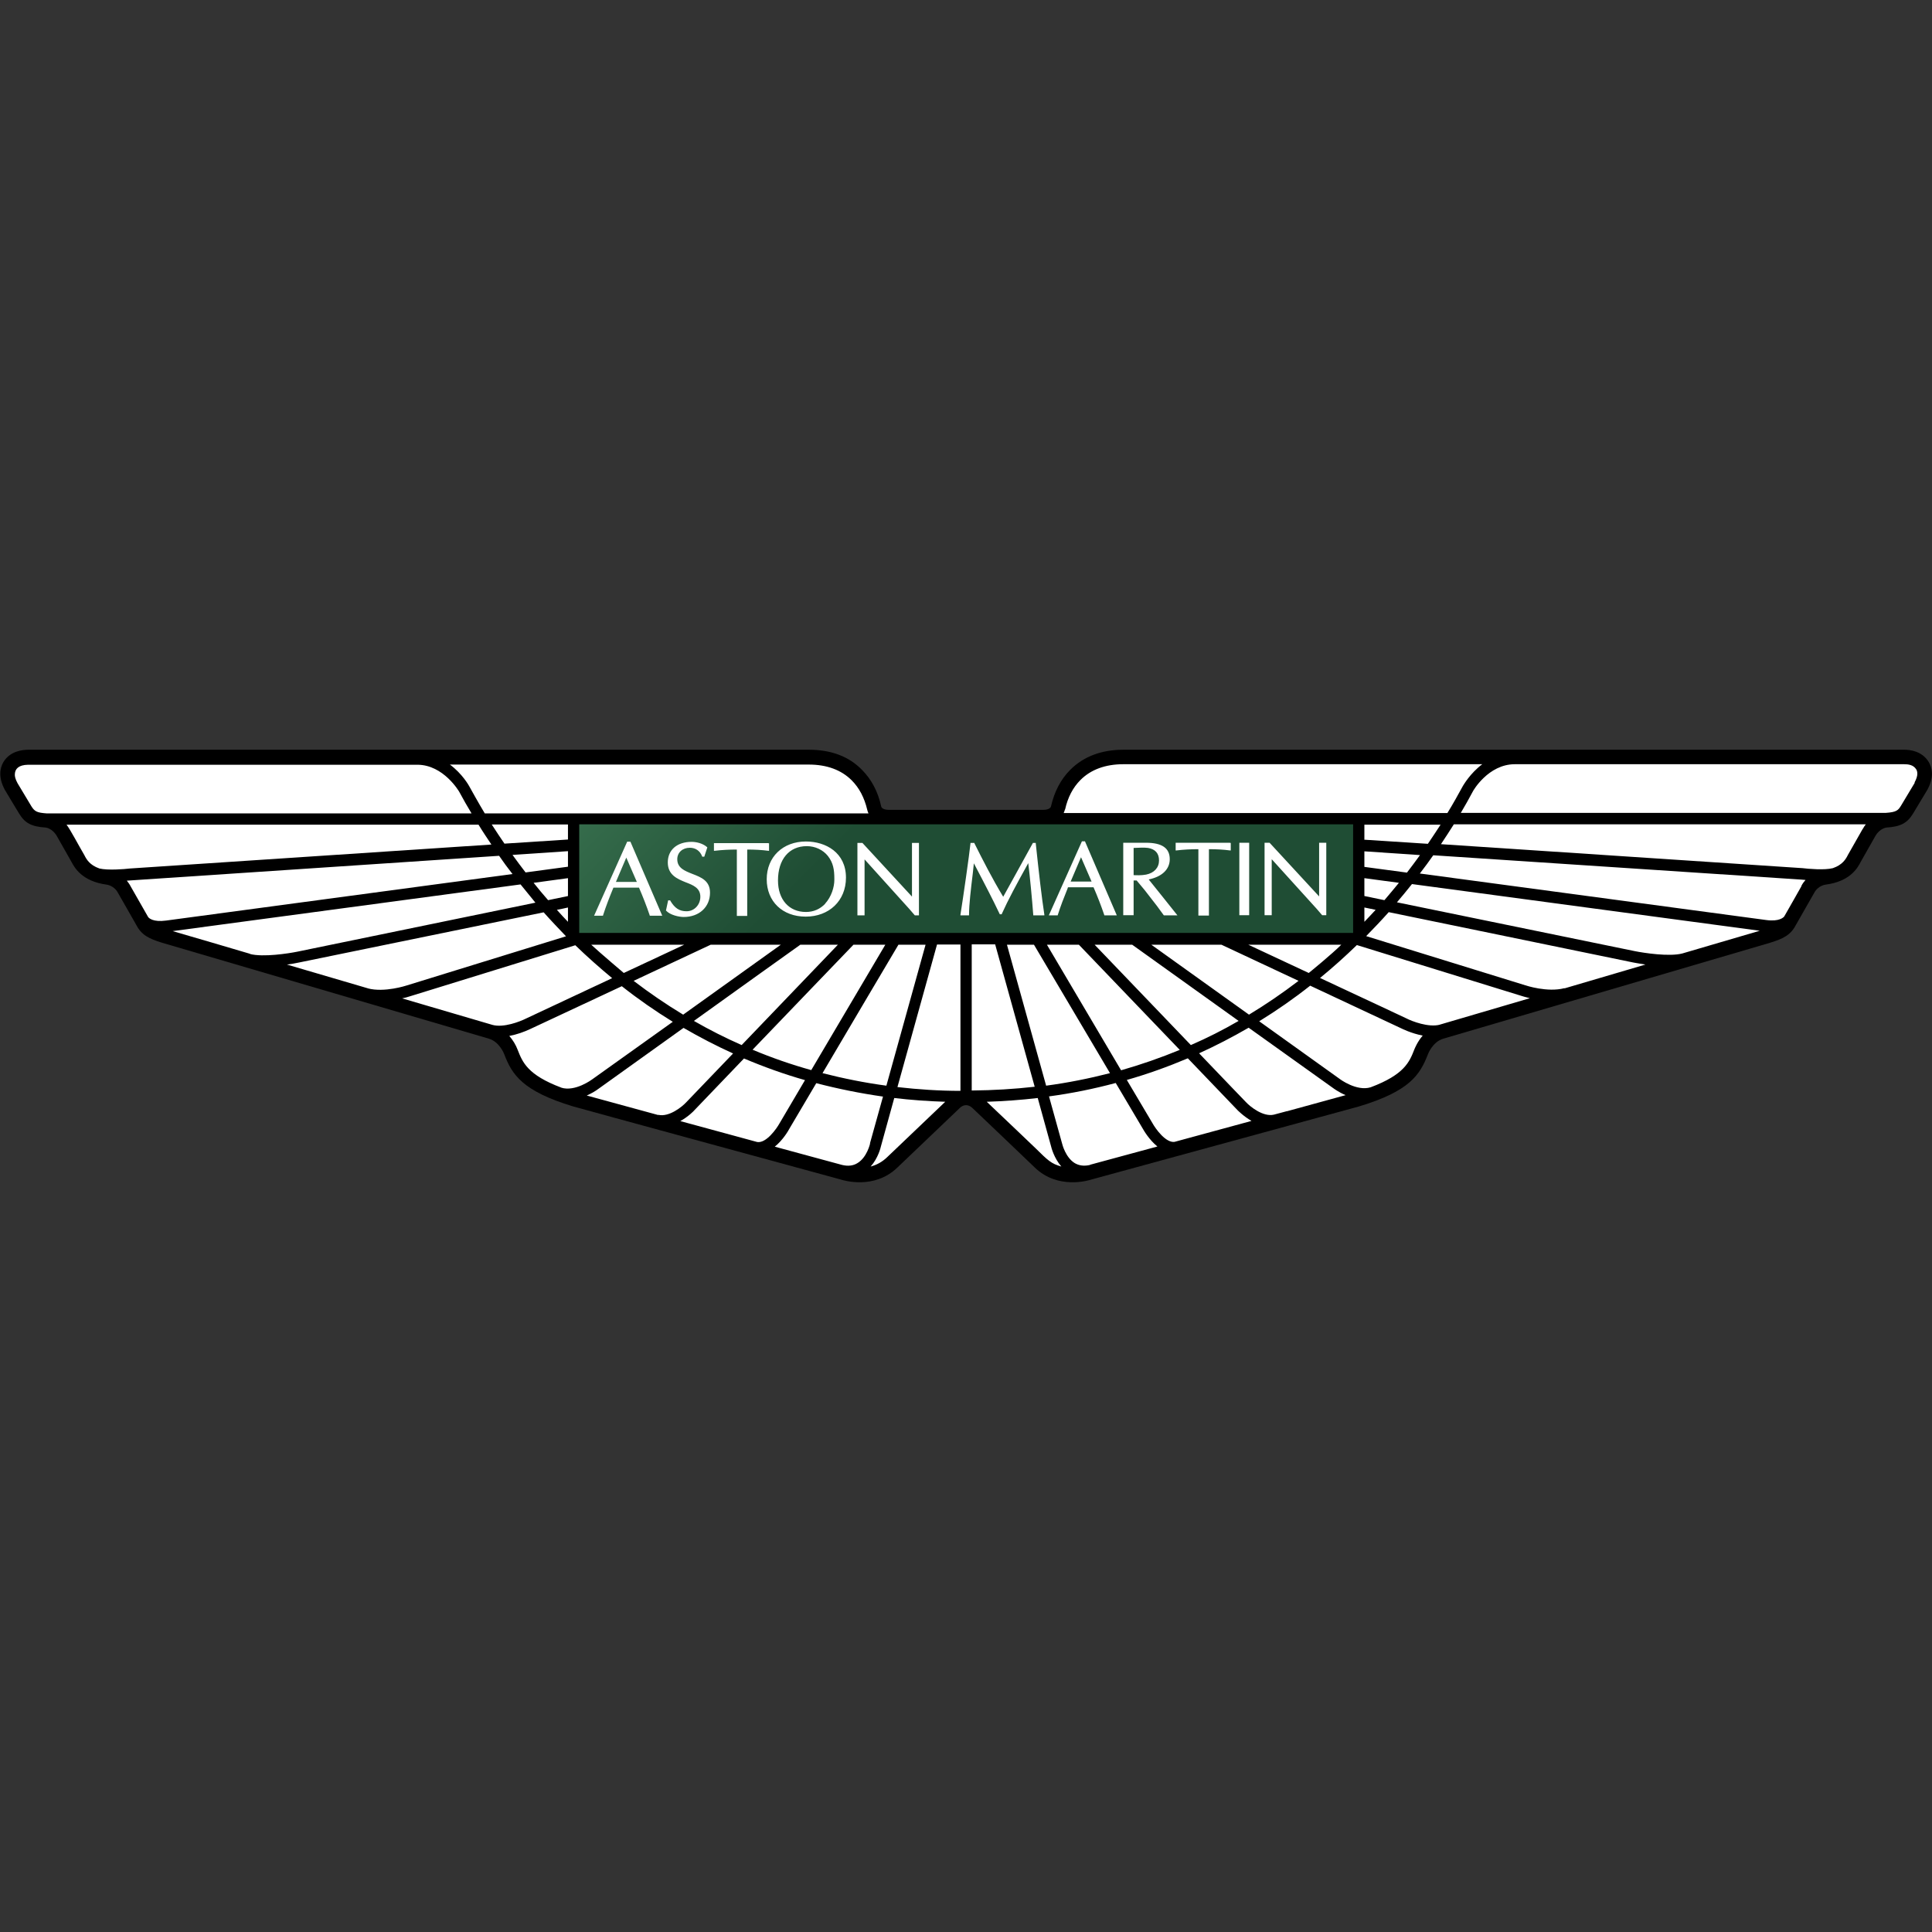
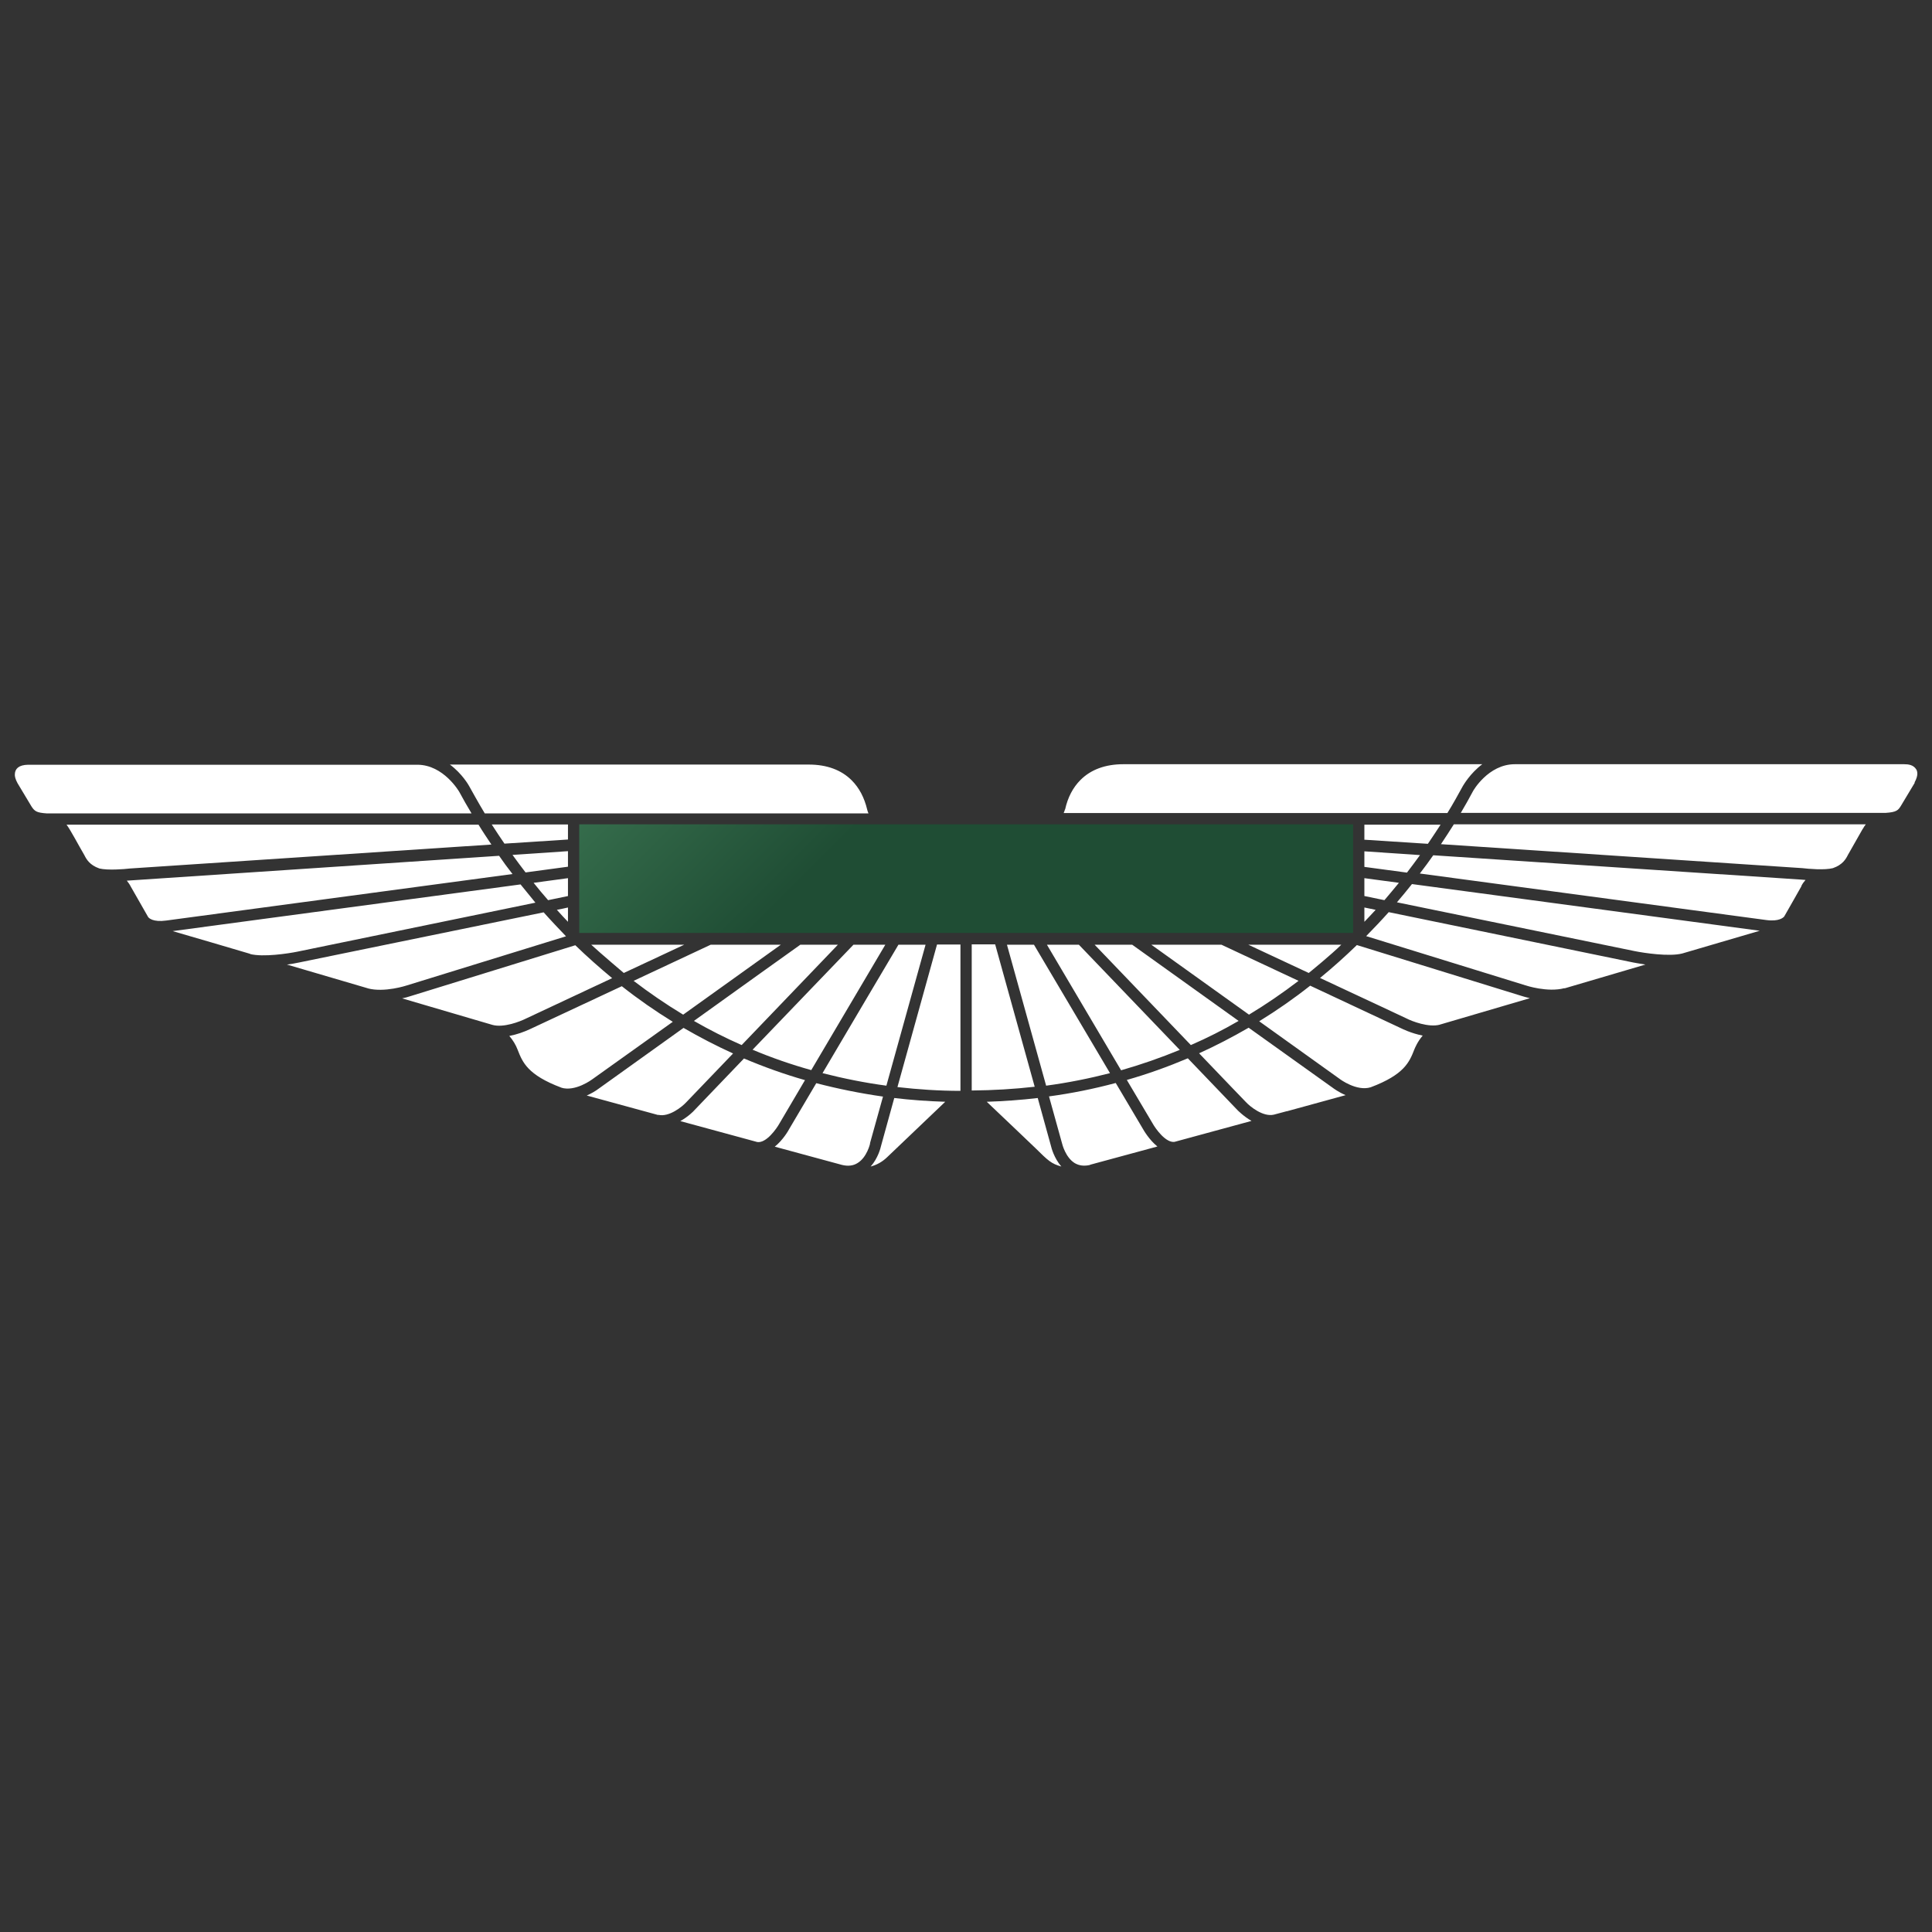
<svg xmlns="http://www.w3.org/2000/svg" id="Layer_1" viewBox="0 0 108 108">
  <rect x="0" y="0" width="108" height="108" fill="#333333" stroke="none" />
  <defs>
    <style>.cls-1{fill:none;}.cls-1,.cls-2,.cls-3,.cls-4{stroke-width:0px;}.cls-2{fill:url(#linear-gradient);}.cls-4{fill:#fff;}</style>
    <linearGradient id="linear-gradient" x1="2871.9" y1="4612.96" x2="2872.8" y2="4613.86" gradientTransform="translate(-57920.51 -93066.31) scale(20.18)" gradientUnits="userSpaceOnUse">
      <stop offset="0" stop-color="#52956a" />
      <stop offset="1" stop-color="#1f4d34" />
      <stop offset="1" stop-color="#1f4d34" />
    </linearGradient>
  </defs>
  <rect class="cls-1" width="108" height="108" />
-   <path class="cls-3" d="m54,61.78c-.2,0-.34.15-.34.15,0,0-3.5,3.34-3.5,3.34-1.29,1.24-3,.72-3.18.66,0,0-14.94-4.07-14.94-4.08-2.85-.86-3.42-1.79-3.85-2.91,0,0-.25-.7-.87-.88,0,0-18.26-5.36-18.26-5.36-.75-.23-1.16-.44-1.45-1.01,0,0-1-1.76-1.01-1.77-.22-.42-.63-.47-.65-.47-1.38-.19-1.79-.96-1.96-1.28l-.81-1.43c-.25-.44-.62-.48-.63-.48-.79-.05-1.16-.25-1.48-.78,0,0-.8-1.32-.8-1.33-.39-.72-.26-1.24-.08-1.55.38-.63,1.08-.68,1.36-.69h43.66c1.24,0,2.24.37,2.97,1.12.53.53.9,1.22,1.08,2.05,0,.02.05.19.43.19h8.63c.37,0,.43-.17.43-.19.19-.83.55-1.52,1.08-2.05.74-.74,1.74-1.12,2.97-1.12h43.66c.28,0,.98.06,1.36.69.18.31.32.82-.08,1.55,0,0-.8,1.33-.8,1.33-.32.53-.7.73-1.48.78-.01,0-.38.04-.63.48l-.81,1.43c-.17.33-.58,1.1-1.96,1.28-.02,0-.43.05-.65.47,0,0-1.01,1.77-1.01,1.77-.29.57-.7.78-1.45,1.01,0,0-18.26,5.36-18.26,5.36-.62.18-.87.88-.87.88-.44,1.13-1,2.05-3.85,2.91,0,0-14.94,4.08-14.94,4.08-.18.06-1.89.58-3.18-.66,0,0-3.49-3.34-3.5-3.34,0,0-.15-.15-.34-.15h0s0,0,0,0Z" />
  <path class="cls-4" d="m59.54,45.25c.15-.68.44-1.23.86-1.65.58-.58,1.39-.88,2.4-.88h20.06c-.69.52-1.05,1.17-1.08,1.21-.28.51-.56,1.02-.87,1.52h-21.45c.04-.08.07-.2.07-.2h0Zm47.5-1.5l-.78,1.3c-.15.24-.24.35-.84.39h-23.76c.24-.4.46-.8.68-1.21,0-.01.85-1.51,2.34-1.51h21.76c.23,0,.52.03.68.29.02.03.06.11.06.24,0,.12-.04.28-.16.5Zm-2.91,2.58l-.83,1.46c-.11.22-.29.55-.84.74-.46.12-1.38.04-1.7,0l-20.21-1.34c.26-.39.5-.76.72-1.11h23.03c-.06.08-.12.16-.17.26h0Zm-3.43,3.21s-.79,1.4-.96,1.69c-.04.05-.27.3-1.01.2l-19.36-2.6c.27-.35.52-.69.75-1.02l20.57,1.36s.12.01.24.02c-.09.1-.17.21-.23.33h0Zm-6.66,3.76c-.73.19-2.15-.03-2.65-.13l-13.3-2.73c.29-.34.57-.68.84-1.02l19.44,2.61-4.33,1.27h0Zm-6.59,1.94c-.94.25-2.16-.15-2.17-.16h-.01s0,0,0,0l-8.9-2.75c.43-.44.85-.88,1.26-1.34l13.65,2.81s.31.06.7.12l-4.52,1.33h0Zm-6.96,2.04c-.63.17-1.56-.19-1.87-.35,0,0-2.38-1.12-4.83-2.26.71-.58,1.4-1.2,2.06-1.84l9.23,2.85s.19.06.44.12l-5.04,1.48Zm-1.43,1.39c-.27.69-.55,1.4-2.44,2.11-.78.24-1.71-.45-1.72-.46,0,0-2.11-1.51-4.51-3.23.99-.61,1.94-1.27,2.85-1.99l5.1,2.39s.55.28,1.19.4c-.3.35-.44.71-.47.78h0Zm-7.14,3.45l-.71.19c-.6.14-1.33-.45-1.56-.7,0,0-1.15-1.19-2.62-2.73.95-.43,1.87-.91,2.77-1.43l4.73,3.38s.29.22.69.39c-1.05.29-3.28.9-3.28.9h0Zm-6.25,1.71c-.5.08-1.08-.74-1.25-1.05l-1.43-2.41c1.16-.33,2.3-.74,3.41-1.21l2.78,2.9s.33.34.78.6l-4.3,1.17h0Zm-4.73,1.29c-.34.08-.62.04-.86-.1-.52-.32-.7-1.06-.71-1.1l-.73-2.63c1.26-.17,2.5-.42,3.73-.75l1.51,2.55c.05.09.36.63.82,1l-3.76,1.02h0Zm-3.07-.95s-2.02-1.93-2.71-2.58c.96-.03,1.91-.1,2.85-.21l.74,2.68c.02.09.17.68.58,1.15-.57-.16-.74-.33-1.46-1.04h0Zm-3.55-3.2v-8.18h1.31l2.21,7.96c-1.15.13-2.32.2-3.51.21h0Zm-4.15-.21l2.21-7.96h1.31v8.18c-1.2,0-2.37-.08-3.51-.21Zm-.58,3.93c-.26.25-.57.43-.92.52.42-.47.56-1.06.58-1.15l.74-2.68c.93.11,1.88.18,2.85.21-.77.73-3.25,3.1-3.25,3.1h0Zm-.95-.77s-.17.78-.71,1.1c-.24.15-.53.18-.86.1l-3.76-1.02c.46-.37.77-.91.82-1.01,0,0,.64-1.08,1.5-2.54,1.23.32,2.47.57,3.73.75l-.73,2.62h0Zm-6.31-.08l-4.3-1.17c.45-.25.76-.57.78-.6,0,0,1.23-1.28,2.78-2.9,1.11.47,2.25.88,3.41,1.21l-1.42,2.41c-.17.31-.75,1.13-1.25,1.05Zm-5.54-1.51l-3.99-1.09c.25-.11.48-.24.69-.4,0,0,2.23-1.6,4.72-3.38.9.52,1.82,1,2.77,1.43l-2.62,2.73c-.23.25-.96.84-1.56.7Zm-5.41-1.53c-1.89-.71-2.17-1.42-2.44-2.11-.11-.29-.27-.55-.47-.78.42-.08.82-.22,1.2-.4,0,0,2.55-1.19,5.09-2.38.91.72,1.86,1.38,2.85,1.99l-4.51,3.22s-.95.71-1.73.46h0Zm-3.86-3.51c-.19-.06-2.31-.68-5.04-1.48.15-.03.3-.07.45-.12,0,0,7.48-2.31,9.23-2.85.66.64,1.35,1.25,2.06,1.84l-4.82,2.26c-.32.16-1.25.53-1.88.35h0Zm-6.95-2.04c-1.51-.44-3.02-.89-4.53-1.33.24-.03.47-.07.7-.12,0,0,9.64-1.98,13.65-2.8.41.46.83.9,1.25,1.34l-8.91,2.75s-1.24.41-2.17.16Zm-6.59-1.93c-1.44-.43-2.89-.85-4.33-1.27l19.45-2.61c.27.33.54.67.83,1.02l-13.31,2.74c-.49.1-1.91.32-2.64.13Zm-4.69-1.86c-.74.1-.97-.14-1.01-.2l-.97-1.7c-.06-.12-.14-.23-.22-.33.12-.01,20.81-1.39,20.81-1.39.24.35.49.69.75,1.02l-19.36,2.6Zm-3.73-2.91c-.55-.19-.73-.52-.84-.74-.34-.58-.79-1.44-1-1.71h23.03c.23.38.48.75.72,1.11l-20.21,1.34c-.32.04-1.24.11-1.7,0h0Zm-2.95-3.08c-.55-.04-.67-.11-.85-.39,0,0-.72-1.2-.78-1.3-.12-.22-.16-.39-.15-.5.01-.3.21-.52.74-.53h21.76c1.47,0,2.34,1.51,2.34,1.51.22.41.45.81.69,1.21H2.6h0Zm42.6-2.73c1.01,0,1.82.3,2.4.88.42.42.71.97.87,1.65,0,0,.03.12.07.2h-21.45c-.33-.54-.87-1.52-.87-1.52-.02-.04-.39-.7-1.08-1.21h20.06Zm31.06,4.19v-.83h4.26c-.23.36-.47.71-.71,1.07l-3.56-.23h0Zm0,1.52v-.86l3.11.21c-.23.32-.48.65-.73.98l-2.38-.32h0Zm0,1.64v-1l1.93.26c-.26.32-.53.64-.81.97-.5-.1-.88-.18-1.11-.23h0Zm0,.64l.63.13c-.21.23-.42.45-.63.67v-.8Zm-6.5,2.08h5.21c-.53.53-1.78,1.55-1.82,1.58-1.27-.59-2.5-1.17-3.38-1.58h0Zm-5.4,0h3.91l4.31,2.02c-.89.68-1.81,1.31-2.77,1.89-2.08-1.49-4.28-3.06-5.46-3.91h0Zm-3.18,0h2.1l5.95,4.26c-.86.5-1.75.95-2.67,1.35-1.96-2.04-4.32-4.5-5.38-5.61Zm-2.66,0h1.78l5.64,5.88c-1.07.44-2.16.82-3.28,1.14l-4.14-7.01Zm-.73,0l4.25,7.18c-1.17.3-2.37.54-3.57.7l-2.19-7.88h1.51Zm-7.57,0h1.51l-2.19,7.88c-1.2-.16-2.39-.4-3.57-.7,1.59-2.69,3.71-6.29,4.25-7.19Zm-2.52,0h1.78l-4.14,7.01c-1.11-.31-2.21-.69-3.28-1.14,2.26-2.35,4.98-5.19,5.64-5.87Zm-2.97,0h2.1l-5.38,5.61c-.91-.4-1.8-.85-2.67-1.35,2.58-1.85,5.27-3.78,5.95-4.26h0Zm-9.87,1.58s-1.29-1.09-1.82-1.58h5.2l-3.38,1.58h0Zm4.87-1.58h3.91l-5.46,3.91c-.96-.58-1.88-1.21-2.77-1.89,2.05-.96,3.95-1.85,4.31-2.02h0Zm-7.99-2.08v.8c-.21-.22-.42-.44-.62-.67.25-.05.46-.09.62-.13h0Zm0-1.64v1l-1.11.23c-.28-.32-.55-.64-.81-.97l1.92-.26Zm0-1.5v.86l-2.37.32c-.25-.32-.49-.65-.73-.98l3.11-.21h0Zm0-.66l-3.55.23c-.24-.35-.48-.71-.71-1.07h4.26v.83Z" />
-   <path class="cls-2" d="m32.38,52.16h0v-6.08h43.26v6.07s0,0,0,0h-43.25s0,0,0,0Z" />
-   <path class="cls-4" d="m35.24,47.05h-.18l-1.85,4.14h.5v-.02c.16-.5.35-.99.54-1.45l.04-.1h1.43c.22.51.42,1.02.6,1.55v.02h.7l-1.78-4.14h0Zm-.81,2.25c.04-.09.52-1.23.58-1.36.06.13.55,1.27.59,1.36h-1.17Zm2.79,1.59l.02.02c.22.24.71.35.98.35.87,0,1.47-.56,1.47-1.36,0-.67-.5-.86-.99-1.05-.43-.17-.84-.33-.84-.82,0-.37.29-.64.7-.64.32,0,.57.17.69.48v.02h.12l.17-.52-.02-.02c-.24-.21-.6-.29-.86-.29-.81,0-1.33.45-1.33,1.15s.53.92,1,1.11c.42.16.82.32.82.81,0,.45-.34.81-.77.81-.4,0-.66-.17-.91-.59v-.02h-.12l-.12.56h0Zm5.73-3.76h-3.04v.43h.04c.41-.05.82-.07,1.24-.07v3.71h.58v-3.71c.41,0,.81.02,1.18.07h.04s0-.42,0-.42h-.04Zm2.1-.09c-1.29,0-2.19.87-2.19,2.11s.88,2.09,2.18,2.09,2.25-.88,2.25-2.18c0-1.4-1.13-2.02-2.24-2.02h0Zm1.08,3.48c-.29.3-.65.46-1.08.46-.94,0-1.56-.69-1.56-1.76,0-1.18.62-1.92,1.61-1.92.47,0,.91.21,1.18.55.3.38.36.78.36,1.26,0,.03,0,.05,0,.08,0,.39-.16.94-.52,1.33h0Zm5.21-3.4h-.36v3h0s-2.77-3-2.77-3h-.28v4.05h.4v-3.13h0s2.5,2.77,2.5,2.77l.31.36h.23v-4.05h-.04Zm6.54,0h-.14l-.98,1.78s-.62,1.13-.68,1.23c-.61-1.01-1.15-2.07-1.61-2.99v-.02h-.22v.03c-.06.6-.41,3.04-.56,3.98v.04s.48,0,.48,0v-.03c0-.57.1-1.42.21-2.32l.06-.56c.07.13.83,1.58,1.12,2.17l.33.68h.11v-.02c.35-.78.83-1.67,1.48-2.84.09.7.22,2.09.28,2.89v.03h.62v-.04c-.15-.98-.3-2.28-.48-3.98v-.03h-.04s0,0,0,0Zm2.78-.09h-.18l-1.85,4.14h.5v-.02c.16-.51.35-.99.54-1.46,0,0,.02-.06.03-.09h1.43c.22.51.42,1.02.6,1.55v.02h.7l-1.78-4.14h0Zm-.81,2.25c.04-.09.52-1.23.58-1.36l.59,1.36h-1.17Zm4.37-.12c.73-.15,1.17-.56,1.17-1.13,0-.62-.43-.92-1.33-.92h-1.27v4.05h.58v-1.94h.17c.15.18.3.36.45.54,0,0,.69.89.69.89l.38.52h.76s-1.53-1.92-1.6-2Zm-.85-.23v-1.53c.24-.01.61-.03.81,0,.4.07.61.3.61.7s-.27.7-.72.79c-.25.05-.56.04-.71.03h0Zm5.39-1.82h-3.04v.43h.04c.41-.05.82-.07,1.23-.07v3.71h.59v-3.71c.41,0,.81.02,1.18.07h.04s0-.42,0-.42h-.04Zm.52,4.05h.55v-4.05h-.55v4.05Zm4.46-4.05v3h0s-2.77-3-2.77-3h-.28v4.05h.4v-3.13h0s2.51,2.77,2.51,2.77l.31.36h.23v-4.05h-.4Z" />
+   <path class="cls-2" d="m32.38,52.16h0v-6.08h43.26v6.07h-43.25s0,0,0,0Z" />
</svg>